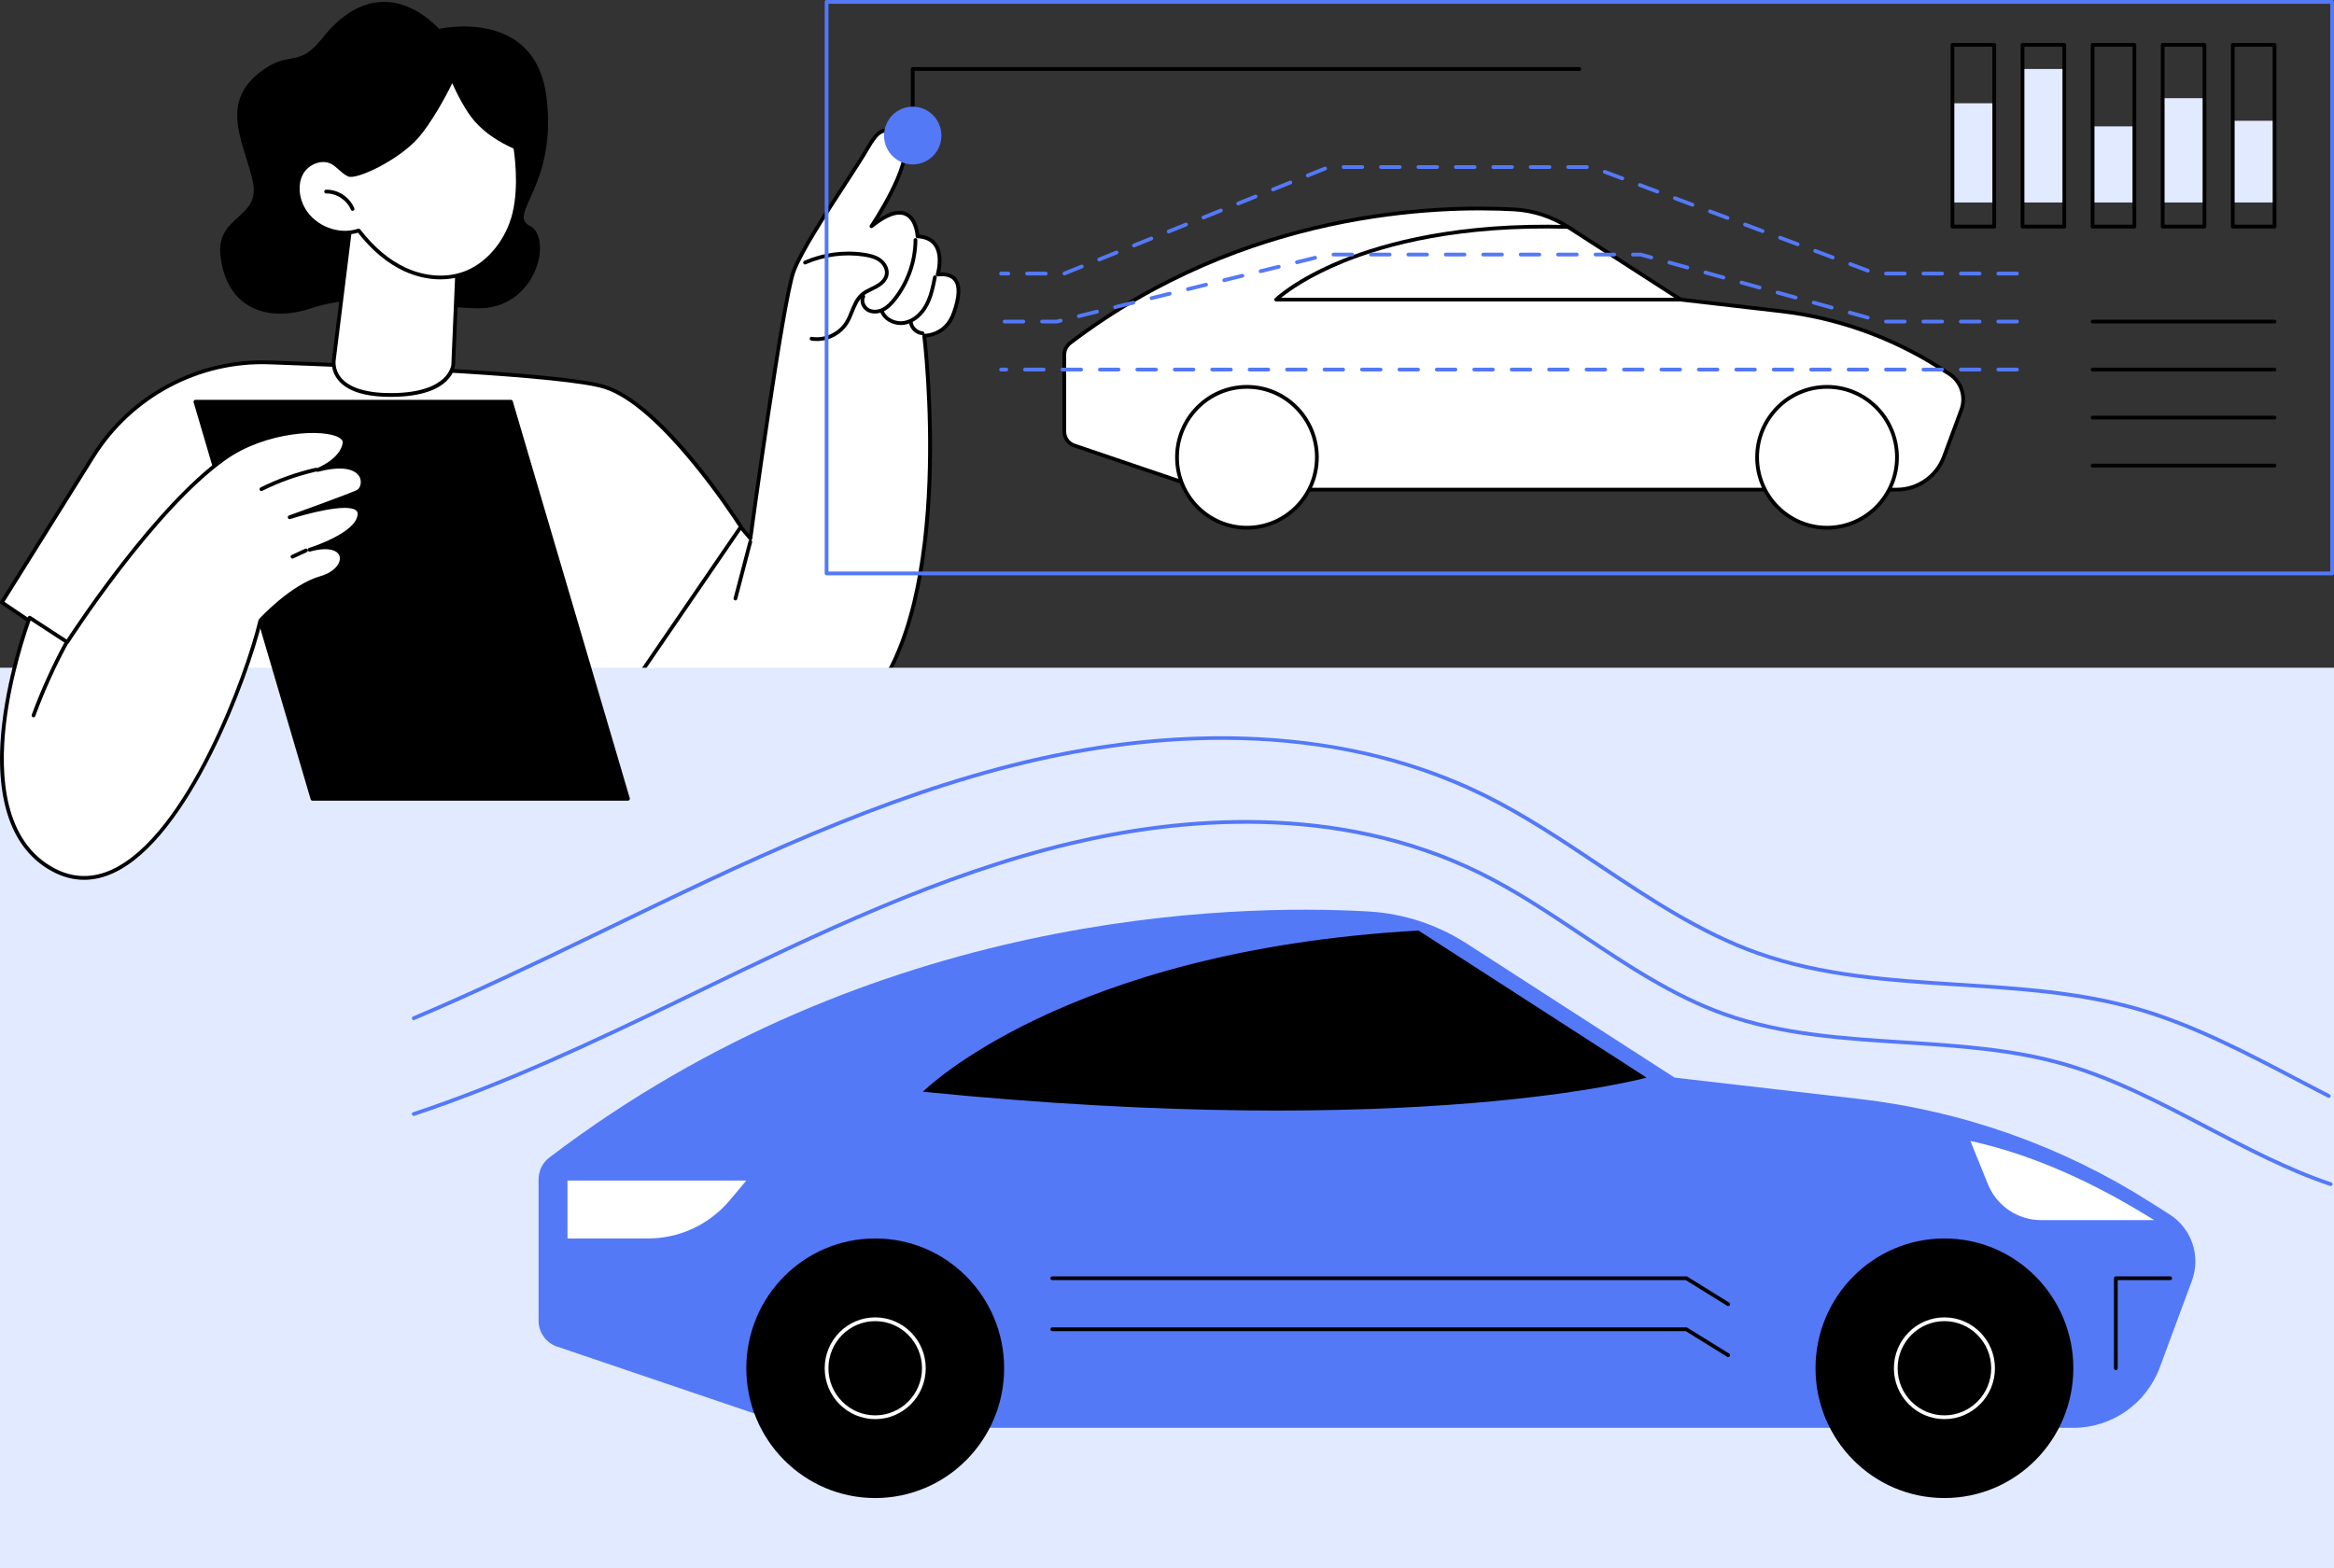
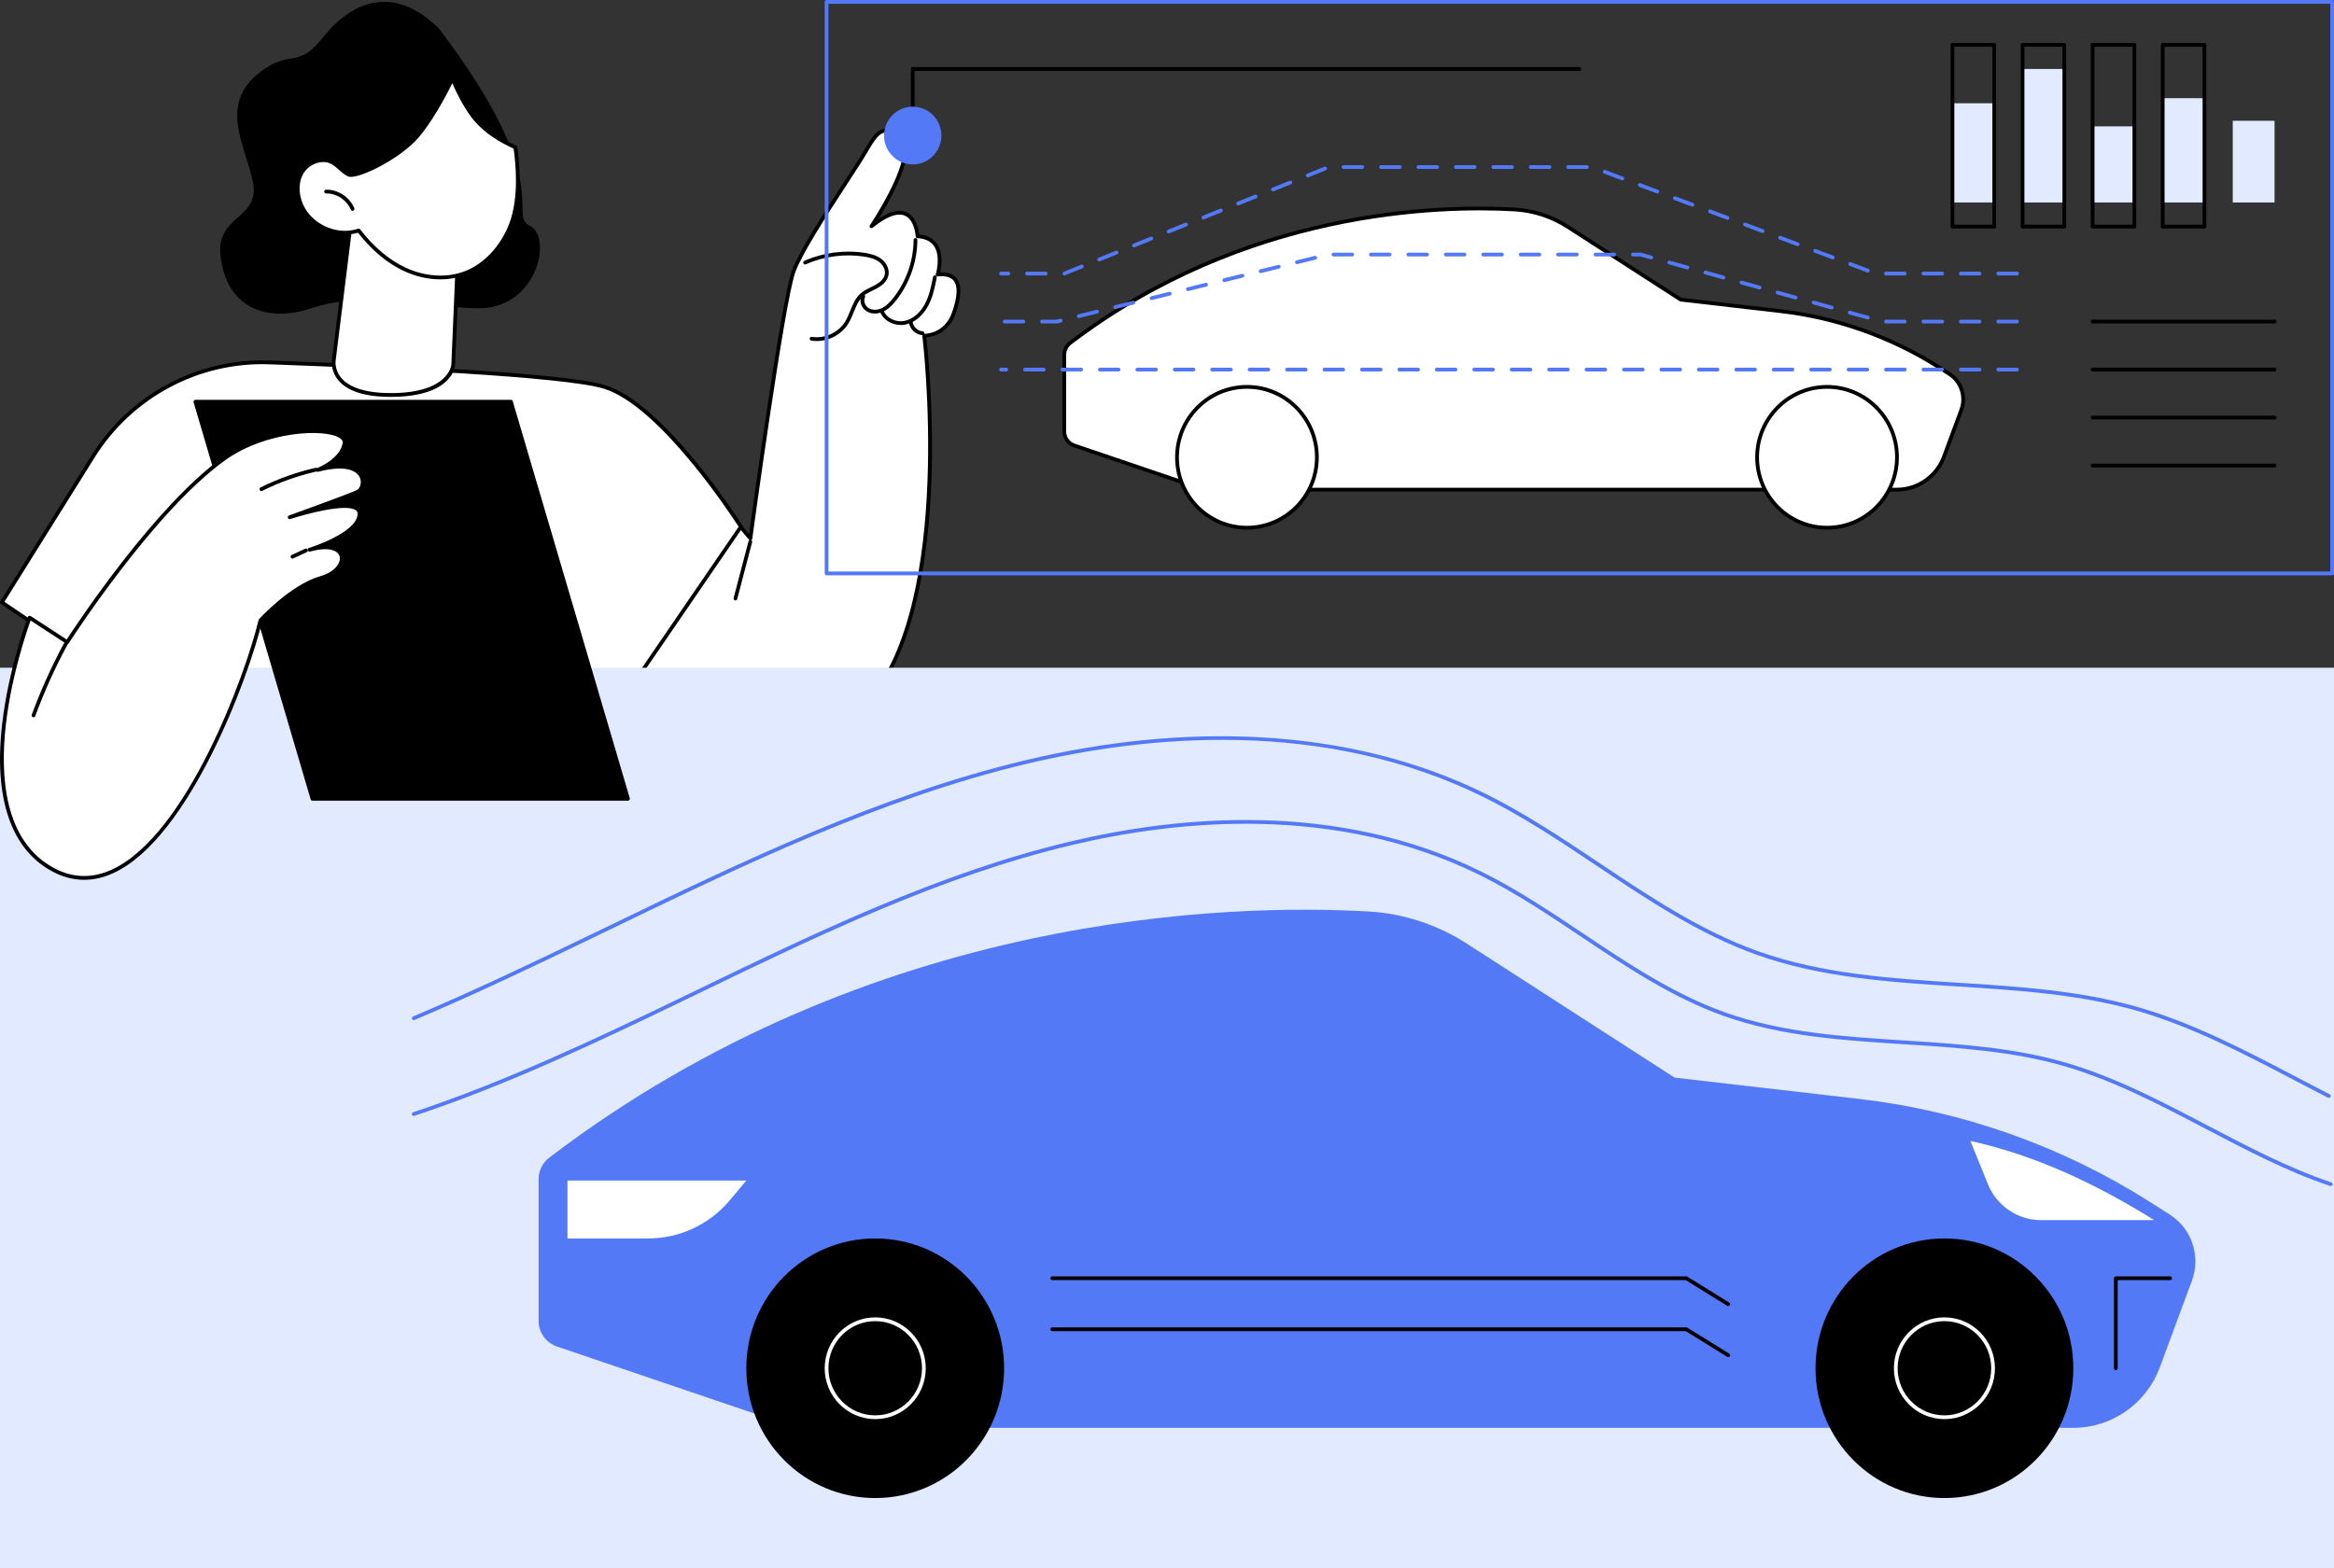
<svg xmlns="http://www.w3.org/2000/svg" width="311" height="209" viewBox="0 0 311 209" fill="none">
  <rect x="0" y="0" width="311" height="209" fill="#333333" stroke="none" />
  <g clip-path="url(#clip0_1068_341)">
    <path d="M105.752 36.16C104.298 40.068 99.991 71.773 99.991 71.773L98.599 70.126C98.599 70.126 85.718 77.852 80.393 87.05C80.393 87.05 87.712 98.868 104.045 98.885C129.906 98.912 123.148 44.739 123.148 44.739C123.148 44.739 126.006 44.828 127.097 41.717C128.188 38.605 128.036 36.289 124.941 36.584C124.941 36.584 126.442 31.698 122.26 31.499C122.26 31.499 121.987 25.429 116.121 30.156C116.121 30.156 123.716 18.939 119.19 17.702C117.947 17.362 117.316 16.75 115.528 19.885C113.741 23.02 107.205 32.253 105.752 36.16Z" fill="white" />
    <path d="M104.063 99.137H104.044C95.538 99.128 89.505 95.882 85.943 93.162C82.079 90.211 80.256 87.305 80.18 87.183C80.131 87.104 80.13 87.004 80.177 86.923C85.473 77.776 98.341 69.987 98.471 69.91C98.575 69.847 98.709 69.87 98.788 69.963L99.819 71.183C100.419 66.8 104.16 39.723 105.518 36.072C106.508 33.41 109.778 28.386 112.406 24.35C113.655 22.43 114.734 20.773 115.312 19.76C116.938 16.907 117.698 16.979 118.903 17.354C119.015 17.389 119.132 17.425 119.255 17.459C119.972 17.655 120.459 18.091 120.702 18.753C121.64 21.316 118.543 26.771 117.063 29.154C118.591 28.151 119.846 27.864 120.806 28.302C122.115 28.899 122.422 30.637 122.49 31.263C123.557 31.358 124.351 31.769 124.852 32.488C125.724 33.741 125.441 35.555 125.268 36.31C126.295 36.274 127.037 36.548 127.483 37.123C128.173 38.013 128.123 39.543 127.332 41.8C126.402 44.454 124.212 44.902 123.426 44.976C123.603 46.536 124.457 54.69 124.11 64.105C123.754 73.751 122.028 86.735 115.825 93.81C112.726 97.344 108.768 99.136 104.063 99.136V99.137ZM80.686 87.042C81.536 88.305 88.95 98.619 104.045 98.634H104.063C108.62 98.634 112.451 96.9 115.451 93.478C127.156 80.128 122.944 45.123 122.9 44.771C122.891 44.698 122.914 44.625 122.963 44.571C123.012 44.516 123.079 44.485 123.155 44.489C123.263 44.491 125.847 44.525 126.861 41.633C127.581 39.579 127.658 38.166 127.09 37.433C126.706 36.938 125.992 36.737 124.964 36.834C124.882 36.842 124.799 36.808 124.747 36.742C124.694 36.677 124.677 36.59 124.702 36.51C124.709 36.486 125.405 34.157 124.442 32.776C124.001 32.143 123.263 31.798 122.248 31.75C122.12 31.744 122.017 31.64 122.011 31.511C122.01 31.489 121.895 29.349 120.599 28.759C119.605 28.307 118.15 28.843 116.276 30.352C116.18 30.43 116.042 30.425 115.951 30.341C115.86 30.256 115.845 30.117 115.914 30.015C115.969 29.934 121.34 21.947 120.234 18.927C120.047 18.419 119.685 18.097 119.125 17.944C118.996 17.909 118.873 17.871 118.756 17.834C117.818 17.543 117.252 17.366 115.744 20.01C115.159 21.036 114.077 22.7 112.823 24.625C110.209 28.641 106.956 33.639 105.985 36.249C104.558 40.086 100.28 71.49 100.237 71.807C100.224 71.905 100.155 71.986 100.06 72.014C99.966 72.041 99.864 72.011 99.8 71.936L98.546 70.452C96.979 71.423 85.62 78.652 80.686 87.042L80.686 87.042Z" fill="black" />
    <path d="M108.834 45.453C108.587 45.453 108.341 45.433 108.096 45.393C107.96 45.37 107.868 45.241 107.89 45.105C107.912 44.967 108.04 44.874 108.177 44.897C109.87 45.176 111.693 44.347 112.604 42.882C112.88 42.438 113.088 41.925 113.289 41.43C113.63 40.587 113.984 39.715 114.692 39.093C115.1 38.735 115.583 38.501 116.051 38.275C116.242 38.183 116.434 38.09 116.62 37.989C117.128 37.712 117.761 37.244 117.895 36.586C118.031 35.917 117.606 35.256 117.125 34.898C116.541 34.464 115.799 34.302 115.15 34.201C112.545 33.796 109.783 34.16 107.371 35.226C107.245 35.282 107.098 35.224 107.043 35.097C106.987 34.97 107.045 34.822 107.171 34.766C109.669 33.662 112.529 33.285 115.226 33.705C115.935 33.815 116.75 33.995 117.421 34.494C118.153 35.038 118.54 35.919 118.384 36.687C118.245 37.367 117.732 37.954 116.857 38.431C116.664 38.536 116.466 38.632 116.267 38.728C115.809 38.95 115.377 39.159 115.02 39.472C114.401 40.016 114.085 40.795 113.75 41.62C113.541 42.135 113.325 42.667 113.027 43.148C112.144 44.569 110.493 45.453 108.834 45.453L108.834 45.453Z" fill="black" />
    <path d="M116.572 41.788C116.197 41.788 115.838 41.702 115.534 41.527C114.774 41.093 114.443 40.118 114.81 39.398C114.873 39.275 115.024 39.227 115.146 39.29C115.269 39.354 115.317 39.505 115.254 39.628C114.991 40.142 115.315 40.824 115.78 41.09C116.265 41.368 116.944 41.351 117.552 41.045C118.176 40.732 118.663 40.176 119.017 39.728C120.749 37.533 121.715 34.783 121.737 31.983C121.739 31.845 121.85 31.733 121.987 31.733H121.989C122.127 31.735 122.237 31.848 122.236 31.987C122.213 34.898 121.208 37.759 119.408 40.04C119.021 40.53 118.487 41.137 117.775 41.495C117.387 41.69 116.97 41.788 116.572 41.788Z" fill="black" />
    <path d="M120.03 43.32C118.82 43.32 117.666 42.622 117.277 41.571C117.229 41.441 117.295 41.297 117.424 41.248C117.552 41.2 117.697 41.266 117.745 41.396C118.122 42.417 119.406 43.027 120.605 42.753C121.659 42.513 122.626 41.685 123.257 40.482C123.837 39.376 124.088 38.115 124.331 36.896C124.358 36.76 124.49 36.672 124.625 36.699C124.76 36.727 124.847 36.859 124.82 36.995C124.57 38.249 124.312 39.546 123.698 40.716C122.998 42.05 121.911 42.971 120.715 43.243C120.488 43.295 120.258 43.32 120.03 43.32Z" fill="black" />
    <path d="M122.923 44.665C122.918 44.665 122.914 44.665 122.909 44.665C122.037 44.617 121.253 43.899 121.124 43.03C121.104 42.893 121.197 42.765 121.334 42.745C121.471 42.724 121.597 42.819 121.617 42.956C121.711 43.587 122.303 44.128 122.936 44.163C123.074 44.171 123.179 44.289 123.172 44.428C123.165 44.562 123.054 44.665 122.923 44.665Z" fill="black" />
    <path d="M97.992 80.029C97.971 80.029 97.949 80.026 97.928 80.02C97.795 79.985 97.715 79.848 97.751 79.713L99.735 72.144C99.77 72.009 99.908 71.93 100.04 71.965C100.173 72 100.252 72.138 100.217 72.272L98.233 79.842C98.203 79.954 98.102 80.029 97.992 80.029Z" fill="black" />
    <path d="M80.569 51.575C75.429 49.969 51.9 48.877 35.87 48.304C26.404 47.966 17.474 52.724 12.428 60.798L0.25 80.288L23.442 95.92L23.544 120.096H80.392L84.442 91.069L98.726 70.209C98.726 70.209 88.531 54.062 80.569 51.575Z" fill="white" />
    <path d="M80.392 120.348H23.544C23.406 120.348 23.295 120.236 23.294 120.098L23.193 96.054L0.111 80.497C-0.001 80.421 -0.034 80.269 0.038 80.154L12.217 60.664C17.29 52.545 26.359 47.717 35.878 48.053C53.525 48.683 75.615 49.764 80.642 51.335C88.601 53.821 98.518 69.411 98.936 70.074C98.99 70.159 98.988 70.268 98.931 70.351L84.68 91.163L80.639 120.131C80.621 120.255 80.516 120.348 80.392 120.348L80.392 120.348ZM23.792 119.845H80.175L84.195 91.034C84.2 90.996 84.215 90.959 84.237 90.927L98.426 70.204C97.404 68.619 87.888 54.124 80.495 51.815C75.257 50.178 50.282 49.07 35.861 48.555C26.51 48.222 17.618 52.964 12.639 60.932L0.59 80.215L23.58 95.711C23.649 95.757 23.691 95.835 23.691 95.918L23.792 119.845Z" fill="black" />
    <path d="M23.441 96.171C23.303 96.171 23.191 96.058 23.191 95.92V75.257C23.191 75.118 23.303 75.005 23.441 75.005C23.578 75.005 23.69 75.118 23.69 75.257V95.92C23.69 96.058 23.579 96.171 23.441 96.171Z" fill="black" />
-     <path d="M58.521 3.845C58.521 3.845 71.249 0.921 72.799 12.815C74.35 24.71 67.501 28.545 70.603 30.105C73.704 31.665 71.507 41.285 63.56 41.09C55.613 40.895 48.502 38.729 41.463 41.09C35.842 42.975 30.229 41.301 29.381 34.135C28.735 28.675 34.679 29.195 33.71 24.32C32.741 19.445 29.076 13.998 34.55 9.695C38.685 6.445 39.608 9.338 43.014 5.015C47.214 -0.314 52.9 -1.809 58.521 3.846V3.845Z" fill="black" />
+     <path d="M58.521 3.845C74.35 24.71 67.501 28.545 70.603 30.105C73.704 31.665 71.507 41.285 63.56 41.09C55.613 40.895 48.502 38.729 41.463 41.09C35.842 42.975 30.229 41.301 29.381 34.135C28.735 28.675 34.679 29.195 33.71 24.32C32.741 19.445 29.076 13.998 34.55 9.695C38.685 6.445 39.608 9.338 43.014 5.015C47.214 -0.314 52.9 -1.809 58.521 3.846V3.845Z" fill="black" />
    <path d="M46.982 27.846L44.495 47.884C44.495 47.884 43.512 52.688 52.178 52.645C60.212 52.605 60.39 48.614 60.39 48.614L61.138 31.118L46.982 27.846V27.846Z" fill="white" />
    <path d="M52.062 52.896C48.623 52.896 46.265 52.14 45.051 50.648C43.964 49.311 44.238 47.893 44.251 47.833L46.735 27.815C46.743 27.744 46.781 27.681 46.839 27.64C46.897 27.599 46.969 27.585 47.038 27.601L61.194 30.873C61.312 30.9 61.393 31.008 61.388 31.129L60.639 48.625C60.631 48.798 60.356 52.856 52.179 52.896C52.14 52.896 52.101 52.896 52.062 52.896L52.062 52.896ZM47.195 28.153L44.742 47.915C44.729 47.984 44.504 49.19 45.445 50.339C46.559 51.699 48.885 52.412 52.177 52.394C59.843 52.356 60.139 48.639 60.141 48.601L60.88 31.316L47.195 28.153Z" fill="black" />
    <path d="M68.664 19.64C69.14 22.783 69.227 26.849 68.116 29.819C67.005 32.789 64.763 35.4 61.836 36.454C59.297 37.368 56.429 37.051 53.976 35.918C51.523 34.786 49.46 32.891 47.792 30.727C45.117 31.617 41.919 30.401 40.458 27.937C39.615 26.515 39.355 24.649 40.114 23.178C40.873 21.707 42.789 20.869 44.236 21.621C45.062 22.05 45.634 22.892 46.476 23.285C47.414 23.723 52.984 21.135 55.548 18.21C57.361 16.142 59.489 12.23 60.264 10.475C60.846 11.84 62.138 14.57 63.495 16.065C65.09 17.823 66.855 18.795 68.664 19.64H68.664Z" fill="white" />
    <path d="M58.695 37.235C57.095 37.235 55.438 36.869 53.873 36.147C51.632 35.112 49.556 33.387 47.704 31.018C44.971 31.834 41.725 30.561 40.245 28.066C39.278 26.435 39.143 24.517 39.893 23.062C40.756 21.39 42.84 20.612 44.352 21.398C44.777 21.618 45.132 21.936 45.476 22.243C45.837 22.565 46.178 22.869 46.582 23.057C47.321 23.401 52.773 20.997 55.362 18.044C57.195 15.954 59.312 12.017 60.038 10.373C60.078 10.283 60.167 10.224 60.266 10.224H60.268C60.367 10.225 60.456 10.284 60.495 10.376C60.874 11.265 62.221 14.288 63.681 15.896C65.17 17.537 66.793 18.489 68.77 19.412C68.846 19.448 68.899 19.519 68.912 19.602C69.197 21.487 69.713 26.263 68.35 29.908C67.141 33.141 64.737 35.677 61.921 36.691C60.909 37.055 59.816 37.235 58.695 37.235ZM47.794 30.476C47.869 30.476 47.943 30.51 47.991 30.573C49.821 32.947 51.87 34.669 54.081 35.69C56.626 36.865 59.422 37.057 61.753 36.218C64.433 35.253 66.725 32.827 67.883 29.731C69.175 26.279 68.721 21.739 68.438 19.811C66.461 18.88 64.827 17.904 63.312 16.235C62.016 14.807 60.819 12.333 60.26 11.085C59.369 12.955 57.435 16.439 55.736 18.377C53.135 21.343 47.481 24.033 46.372 23.513C45.902 23.294 45.518 22.951 45.146 22.619C44.81 22.319 44.493 22.036 44.124 21.845C42.868 21.193 41.063 21.884 40.336 23.294C39.675 24.576 39.807 26.348 40.673 27.808C42.069 30.161 45.161 31.339 47.716 30.488C47.741 30.48 47.768 30.476 47.794 30.476H47.794Z" fill="black" />
    <path d="M46.981 28.097C46.884 28.097 46.792 28.04 46.752 27.945C46.197 26.642 44.84 25.76 43.458 25.787C43.319 25.792 43.206 25.68 43.203 25.541C43.2 25.403 43.309 25.288 43.447 25.285C45.038 25.242 46.577 26.261 47.21 27.747C47.264 27.874 47.206 28.022 47.079 28.077C47.047 28.09 47.014 28.097 46.981 28.097V28.097Z" fill="black" />
    <path d="M311 89H0V209H311V89Z" fill="#E2EAFF" />
    <path d="M289.118 161.885L286.606 160.286C274.842 152.792 261.549 148.071 247.721 146.472L223.134 143.63L195.457 125.777C191.516 123.234 186.992 121.748 182.319 121.484C164.161 120.454 116.351 121.443 73.204 154.28C72.298 154.969 71.764 156.044 71.764 157.187V176.029C71.764 177.59 72.752 178.976 74.221 179.475L106.149 190.311H276.26C281.397 190.311 285.994 187.096 287.79 182.249L292.067 170.703C293.279 167.431 292.048 163.752 289.118 161.885Z" fill="#5479F7" />
-     <path d="M189.019 124.031L219.401 143.63C219.401 143.63 188.94 152.101 122.973 145.513C122.973 145.513 141.739 126.666 189.019 124.031Z" fill="black" />
    <path d="M116.621 199.668C126.107 199.668 133.797 191.922 133.797 182.368C133.797 172.813 126.107 165.068 116.621 165.068C107.135 165.068 99.445 172.813 99.445 182.368C99.445 191.922 107.135 199.668 116.621 199.668Z" fill="black" />
    <path d="M116.621 189.149C112.909 189.149 109.889 186.107 109.889 182.368C109.889 178.629 112.909 175.586 116.621 175.586C120.334 175.586 123.354 178.628 123.354 182.368C123.354 186.107 120.334 189.149 116.621 189.149ZM116.621 176.089C113.184 176.089 110.387 178.906 110.387 182.368C110.387 185.83 113.184 188.647 116.621 188.647C120.059 188.647 122.855 185.83 122.855 182.368C122.855 178.906 120.059 176.089 116.621 176.089Z" fill="white" />
    <path d="M259.09 199.668C268.576 199.668 276.266 191.922 276.266 182.368C276.266 172.813 268.576 165.068 259.09 165.068C249.604 165.068 241.914 172.813 241.914 182.368C241.914 191.922 249.604 199.668 259.09 199.668Z" fill="black" />
    <path d="M259.09 189.149C255.378 189.149 252.357 186.107 252.357 182.368C252.357 178.629 255.378 175.586 259.09 175.586C262.803 175.586 265.823 178.628 265.823 182.368C265.823 186.107 262.803 189.149 259.09 189.149ZM259.09 176.089C255.653 176.089 252.856 178.906 252.856 182.368C252.856 185.83 255.653 188.647 259.09 188.647C262.528 188.647 265.324 185.83 265.324 182.368C265.324 178.906 262.528 176.089 259.09 176.089Z" fill="white" />
    <path d="M262.553 152.07L264.877 157.817C266.052 160.725 268.859 162.626 271.976 162.626H287.041C279.213 157.734 271.111 153.964 262.553 152.07Z" fill="white" />
    <path d="M281.929 182.619C281.791 182.619 281.68 182.506 281.68 182.368V170.372C281.68 170.233 281.791 170.121 281.929 170.121H289.172C289.31 170.121 289.422 170.233 289.422 170.372C289.422 170.511 289.31 170.623 289.172 170.623H282.179V182.368C282.179 182.507 282.067 182.619 281.929 182.619Z" fill="black" />
    <path d="M230.281 174.083C230.236 174.083 230.191 174.071 230.15 174.046L224.628 170.623H140.212C140.074 170.623 139.963 170.511 139.963 170.372C139.963 170.233 140.074 170.121 140.212 170.121H224.698C224.744 170.121 224.79 170.134 224.829 170.158L230.412 173.618C230.529 173.691 230.565 173.846 230.493 173.964C230.446 174.041 230.365 174.083 230.281 174.083Z" fill="black" />
    <path d="M230.281 180.885C230.236 180.885 230.191 180.873 230.15 180.848L224.628 177.425H140.212C140.074 177.425 139.963 177.312 139.963 177.174C139.963 177.035 140.074 176.922 140.212 176.922H224.698C224.744 176.922 224.79 176.935 224.829 176.96L230.412 180.42C230.529 180.493 230.565 180.647 230.493 180.765C230.446 180.843 230.365 180.885 230.281 180.885Z" fill="black" />
    <path d="M75.617 157.348H99.447L97.247 159.974C94.541 163.204 90.56 165.068 86.365 165.068H75.617V157.348H75.617Z" fill="white" />
    <path d="M310.56 158.083C310.534 158.083 310.507 158.079 310.481 158.07C304.858 156.196 299.303 153.283 293.93 150.467C287.875 147.293 281.614 144.01 275.123 142.12C268.203 140.105 260.829 139.637 253.698 139.183C245.676 138.673 237.381 138.146 229.698 135.415C222.837 132.977 216.667 128.849 210.699 124.858C206.352 121.95 201.857 118.943 197.124 116.607C178.031 107.184 157.003 109.255 142.724 112.653C125.378 116.78 108.954 124.725 93.071 132.408L91.035 133.392C79.052 139.183 67.294 144.713 55.202 148.725C55.072 148.768 54.931 148.697 54.888 148.565C54.845 148.433 54.916 148.291 55.047 148.248C67.11 144.245 78.851 138.723 90.819 132.939L92.855 131.955C108.762 124.26 125.211 116.304 142.61 112.164C156.968 108.748 178.118 106.667 197.343 116.156C202.106 118.507 206.615 121.523 210.975 124.439C216.917 128.414 223.062 132.524 229.864 134.942C237.481 137.649 245.741 138.174 253.729 138.682C260.887 139.137 268.289 139.608 275.261 141.638C281.8 143.542 288.084 146.836 294.16 150.021C299.515 152.829 305.052 155.731 310.638 157.593C310.769 157.637 310.84 157.779 310.797 157.911C310.762 158.016 310.665 158.083 310.56 158.083Z" fill="#5479F7" />
    <path d="M310.31 146.337C310.272 146.337 310.233 146.328 310.197 146.309C308.793 145.588 307.366 144.84 305.986 144.116C299.211 140.564 292.205 136.891 284.94 134.776C277.195 132.521 268.943 131.996 260.963 131.489C251.99 130.919 242.712 130.329 234.121 127.275C226.448 124.548 219.546 119.931 212.871 115.467C208.006 112.213 202.976 108.848 197.679 106.234C176.311 95.687 152.778 98.005 136.798 101.807C117.388 106.426 99.011 115.315 81.239 123.911L78.961 125.013C71.415 128.659 63.367 132.507 55.229 135.948C55.103 136.001 54.955 135.942 54.902 135.813C54.849 135.685 54.909 135.538 55.036 135.484C63.163 132.048 71.205 128.203 78.745 124.56L81.023 123.458C98.819 114.85 117.22 105.949 136.683 101.319C147.442 98.759 157.933 97.732 167.865 98.268C178.897 98.863 189.002 101.391 197.899 105.783C203.225 108.412 208.269 111.785 213.147 115.048C219.796 119.496 226.672 124.095 234.287 126.801C242.813 129.832 252.056 130.419 260.995 130.988C269.002 131.497 277.282 132.023 285.079 134.293C292.391 136.423 299.42 140.107 306.217 143.671C307.596 144.394 309.022 145.141 310.424 145.862C310.546 145.925 310.595 146.076 310.533 146.2C310.488 146.287 310.401 146.337 310.31 146.337L310.31 146.337Z" fill="#5479F7" />
    <path d="M83.677 106.463H41.633L26.039 53.543H68.083L83.677 106.463Z" fill="black" />
    <path d="M83.677 106.715H41.633C41.522 106.715 41.425 106.641 41.394 106.535L25.799 53.614C25.777 53.538 25.792 53.456 25.839 53.392C25.886 53.329 25.96 53.291 26.039 53.291H68.082C68.193 53.291 68.29 53.364 68.322 53.471L83.916 106.392C83.938 106.468 83.924 106.55 83.877 106.614C83.829 106.677 83.755 106.715 83.677 106.715ZM41.819 106.212H83.342L67.896 53.794H26.373L41.819 106.212Z" fill="black" />
    <path d="M3.949 82.323C3.949 82.323 -6.217 108.905 7.157 115.964C20.531 123.022 32.334 92.659 34.696 82.698C34.696 82.698 38.832 78.148 42.797 77.021C46.668 75.921 46.686 71.782 41.247 73.272C41.247 73.272 47.711 71.293 47.903 68.568C48.094 65.843 38.594 68.942 38.594 68.942C38.594 68.942 46.032 66.277 47.637 65.555C48.883 64.995 49.109 60.867 42.318 62.638C42.318 62.638 45.517 61.424 45.909 59.092C46.3 56.76 36.335 56.524 29.915 61.099C20.163 68.046 8.957 85.587 8.957 85.587L3.949 82.323Z" fill="white" />
    <path d="M11.209 117.267C9.799 117.267 8.406 116.907 7.041 116.186C1.473 113.248 -0.861 106.429 0.29 96.467C1.154 88.994 3.691 82.299 3.717 82.232C3.744 82.162 3.801 82.107 3.872 82.084C3.944 82.06 4.022 82.07 4.085 82.112L8.885 85.24C10.197 83.224 20.67 67.377 29.771 60.893C35.412 56.875 43.352 56.577 45.508 57.943C46.141 58.344 46.209 58.812 46.155 59.134C45.933 60.454 44.899 61.422 43.973 62.043C47.337 61.572 48.228 62.917 48.462 63.59C48.761 64.451 48.424 65.476 47.739 65.784C47.032 66.102 45.234 66.783 43.423 67.452C45.218 67.135 46.989 67.033 47.743 67.628C48.038 67.86 48.179 68.192 48.151 68.586C48.024 70.396 45.439 71.852 43.483 72.7C44.85 72.739 45.542 73.326 45.732 74.016C46.037 75.125 45.048 76.643 42.865 77.263C39.225 78.298 35.372 82.34 34.923 82.822C33.15 90.23 25.228 111.73 15.099 116.37C13.793 116.968 12.494 117.267 11.209 117.267L11.209 117.267ZM4.075 82.704C3.584 84.064 1.538 90.001 0.785 96.534C0.002 103.321 0.492 112.162 7.273 115.741C9.737 117.042 12.301 117.099 14.893 115.912C24.882 111.336 32.726 89.923 34.453 82.64C34.463 82.599 34.483 82.56 34.512 82.529C34.683 82.341 38.742 77.913 42.73 76.78C44.589 76.251 45.486 75.003 45.252 74.15C45.049 73.414 43.895 72.807 41.312 73.514C41.181 73.55 41.045 73.474 41.007 73.342C40.97 73.21 41.044 73.072 41.175 73.032C41.237 73.013 47.477 71.072 47.654 68.55C47.671 68.321 47.601 68.154 47.435 68.023C46.184 67.036 40.684 68.524 38.671 69.181C38.542 69.224 38.402 69.153 38.358 69.023C38.314 68.893 38.382 68.752 38.511 68.706C38.585 68.679 45.958 66.035 47.536 65.325C47.937 65.145 48.223 64.42 47.992 63.755C47.817 63.253 46.896 61.704 42.381 62.881C42.252 62.915 42.121 62.841 42.081 62.714C42.041 62.587 42.106 62.45 42.23 62.403C42.261 62.392 45.3 61.211 45.663 59.05C45.679 58.958 45.726 58.675 45.243 58.368C43.238 57.098 35.448 57.465 30.059 61.304C20.458 68.144 9.279 85.549 9.168 85.723C9.132 85.78 9.075 85.819 9.01 85.833C8.945 85.847 8.878 85.835 8.822 85.798L4.076 82.704L4.075 82.704Z" fill="black" />
    <path d="M34.828 65.449C34.736 65.449 34.647 65.397 34.604 65.309C34.543 65.184 34.594 65.034 34.717 64.972C37.045 63.815 39.511 62.934 42.045 62.355C42.179 62.324 42.313 62.409 42.343 62.545C42.374 62.68 42.289 62.815 42.155 62.845C39.659 63.415 37.231 64.282 34.938 65.423C34.903 65.44 34.865 65.449 34.828 65.449Z" fill="black" />
    <path d="M38.971 74.45C38.876 74.45 38.785 74.395 38.743 74.303C38.686 74.177 38.741 74.028 38.866 73.97L40.667 73.139C40.794 73.081 40.941 73.137 40.998 73.263C41.056 73.389 41.001 73.538 40.875 73.596L39.074 74.427C39.04 74.442 39.005 74.45 38.971 74.45Z" fill="black" />
    <path d="M4.466 95.605C4.437 95.605 4.408 95.6 4.38 95.589C4.25 95.541 4.184 95.396 4.232 95.266C5.453 91.95 6.925 88.695 8.607 85.591C8.673 85.469 8.825 85.424 8.946 85.49C9.067 85.557 9.111 85.709 9.045 85.831C7.374 88.914 5.913 92.147 4.7 95.441C4.663 95.542 4.568 95.605 4.466 95.605Z" fill="black" />
    <path d="M265.73 13.763H260.16V26.988H265.73V13.763Z" fill="#E2EAFF" />
    <path d="M275.068 9.193H269.498V26.988H275.068V9.193Z" fill="#E2EAFF" />
    <path d="M284.403 16.843H278.834V26.988H284.403V16.843Z" fill="#E2EAFF" />
    <path d="M293.741 13.087H288.172V26.988H293.741V13.087Z" fill="#E2EAFF" />
    <path d="M303.079 16.097H297.51V26.988H303.079V16.097Z" fill="#E2EAFF" />
    <path d="M265.729 30.452H260.16C260.022 30.452 259.91 30.339 259.91 30.201V5.98C259.91 5.841 260.022 5.729 260.16 5.729H265.729C265.867 5.729 265.978 5.841 265.978 5.98V30.201C265.978 30.339 265.867 30.452 265.729 30.452V30.452ZM260.409 29.949H265.48V6.232H260.409V29.949Z" fill="black" />
    <path d="M275.067 30.452H269.498C269.36 30.452 269.248 30.339 269.248 30.201V5.98C269.248 5.841 269.36 5.729 269.498 5.729H275.067C275.205 5.729 275.317 5.841 275.317 5.98V30.201C275.317 30.339 275.205 30.452 275.067 30.452V30.452ZM269.747 29.949H274.818V6.232H269.747V29.949Z" fill="black" />
    <path d="M284.403 30.452H278.833C278.695 30.452 278.584 30.339 278.584 30.201V5.98C278.584 5.841 278.696 5.729 278.833 5.729H284.403C284.541 5.729 284.652 5.841 284.652 5.98V30.201C284.652 30.339 284.541 30.452 284.403 30.452V30.452ZM279.083 29.949H284.153V6.232H279.083V29.949Z" fill="black" />
    <path d="M293.741 30.452H288.171C288.033 30.452 287.922 30.339 287.922 30.201V5.98C287.922 5.841 288.033 5.729 288.171 5.729H293.741C293.879 5.729 293.99 5.841 293.99 5.98V30.201C293.99 30.339 293.879 30.452 293.741 30.452V30.452ZM288.421 29.949H293.492V6.232H288.421V29.949Z" fill="black" />
-     <path d="M303.079 30.452H297.509C297.371 30.452 297.26 30.339 297.26 30.201V5.98C297.26 5.841 297.371 5.729 297.509 5.729H303.079C303.217 5.729 303.328 5.841 303.328 5.98V30.201C303.328 30.339 303.217 30.452 303.079 30.452V30.452ZM297.759 29.949H302.829V6.232H297.759V29.949Z" fill="black" />
    <path d="M310.75 76.68H110.138C110 76.68 109.889 76.567 109.889 76.428V0.251C109.889 0.112 110 0 110.138 0H310.75C310.888 0 311 0.112 311 0.251V76.428C311 76.567 310.888 76.68 310.75 76.68ZM110.388 76.177H310.501V0.502H110.388V76.177Z" fill="#5479F7" />
    <path d="M259.743 49.837L258.381 48.969C251.998 44.903 244.786 42.341 237.283 41.474L223.943 39.932L208.926 30.246C206.788 28.866 204.334 28.06 201.798 27.916C191.946 27.358 166.006 27.895 142.596 45.71C142.105 46.084 141.814 46.668 141.814 47.288V57.511C141.814 58.357 142.351 59.11 143.148 59.38L160.471 65.26H252.767C255.554 65.26 258.048 63.516 259.023 60.885L261.343 54.621C262.001 52.846 261.333 50.849 259.743 49.837Z" fill="white" />
    <path d="M252.766 65.511H160.47C160.443 65.511 160.416 65.506 160.391 65.498L143.067 59.618C142.168 59.313 141.564 58.466 141.564 57.511V47.288C141.564 46.594 141.894 45.929 142.445 45.51C165.856 27.694 191.76 27.096 201.812 27.666C204.377 27.811 206.884 28.63 209.06 30.034L224.028 39.69L237.311 41.225C244.805 42.091 252.137 44.696 258.513 48.757L259.876 49.625C261.556 50.695 262.271 52.833 261.576 54.709L259.256 60.974C258.25 63.688 255.642 65.511 252.767 65.511L252.766 65.511ZM160.511 65.008H252.766C255.435 65.008 257.855 63.316 258.789 60.798L261.109 54.534C261.722 52.879 261.091 50.993 259.609 50.049L258.247 49.181C251.934 45.16 244.674 42.581 237.254 41.724L223.913 40.182C223.876 40.178 223.839 40.164 223.808 40.144L208.791 30.457C206.686 29.099 204.263 28.308 201.784 28.167C191.788 27.601 166.025 28.195 142.746 45.911C142.318 46.236 142.063 46.751 142.063 47.288V57.511C142.063 58.25 142.531 58.906 143.227 59.142L160.511 65.008L160.511 65.008Z" fill="black" />
    <path d="M175.224 63.107C176.407 58.062 173.305 53.006 168.295 51.815C163.286 50.624 158.267 53.749 157.085 58.794C155.902 63.839 159.004 68.895 164.013 70.086C169.022 71.277 174.042 68.153 175.224 63.107Z" fill="white" />
    <path d="M166.152 70.588C160.876 70.588 156.584 66.264 156.584 60.95C156.584 55.636 160.876 51.312 166.152 51.312C171.428 51.312 175.721 55.636 175.721 60.95C175.721 66.264 171.428 70.588 166.152 70.588ZM166.152 51.815C161.151 51.815 157.083 55.913 157.083 60.95C157.083 65.987 161.151 70.085 166.152 70.085C171.154 70.085 175.222 65.987 175.222 60.95C175.222 55.913 171.153 51.815 166.152 51.815Z" fill="black" />
    <path d="M246.15 69.933C251.076 68.431 253.86 63.191 252.369 58.23C250.877 53.268 245.675 50.464 240.749 51.966C235.823 53.468 233.039 58.708 234.531 63.67C236.022 68.631 241.224 71.436 246.15 69.933Z" fill="white" />
    <path d="M243.449 70.588C238.173 70.588 233.881 66.264 233.881 60.95C233.881 55.636 238.173 51.312 243.449 51.312C248.725 51.312 253.018 55.636 253.018 60.95C253.018 66.264 248.725 70.588 243.449 70.588ZM243.449 51.815C238.448 51.815 234.38 55.913 234.38 60.95C234.38 65.987 238.448 70.085 243.449 70.085C248.45 70.085 252.519 65.987 252.519 60.95C252.519 55.913 248.45 51.815 243.449 51.815Z" fill="black" />
-     <path d="M223.943 40.184H170.044C169.943 40.184 169.851 40.121 169.813 40.026C169.775 39.931 169.798 39.822 169.872 39.751C169.984 39.642 172.692 37.063 178.883 34.55C184.578 32.239 194.412 29.572 208.934 29.994C209.071 29.998 209.18 30.114 209.176 30.253C209.172 30.389 209.061 30.497 208.927 30.497C208.924 30.497 208.922 30.497 208.919 30.497C194.507 30.077 184.75 32.716 179.104 35.003C174.466 36.881 171.766 38.835 170.721 39.681H223.943C224.081 39.681 224.192 39.794 224.192 39.932C224.192 40.071 224.081 40.184 223.943 40.184Z" fill="black" />
    <path d="M268.761 49.509H266.267C266.129 49.509 266.017 49.397 266.017 49.258C266.017 49.119 266.129 49.007 266.267 49.007H268.761C268.899 49.007 269.01 49.119 269.01 49.258C269.01 49.397 268.899 49.509 268.761 49.509ZM263.773 49.509H261.279C261.141 49.509 261.03 49.397 261.03 49.258C261.03 49.119 261.141 49.007 261.279 49.007H263.773C263.911 49.007 264.022 49.119 264.022 49.258C264.022 49.397 263.911 49.509 263.773 49.509ZM258.785 49.509H256.291C256.153 49.509 256.042 49.397 256.042 49.258C256.042 49.119 256.153 49.007 256.291 49.007H258.785C258.923 49.007 259.034 49.119 259.034 49.258C259.034 49.397 258.923 49.509 258.785 49.509ZM253.797 49.509H251.303C251.165 49.509 251.053 49.397 251.053 49.258C251.053 49.119 251.165 49.007 251.303 49.007H253.797C253.935 49.007 254.046 49.119 254.046 49.258C254.046 49.397 253.935 49.509 253.797 49.509ZM248.809 49.509H246.315C246.177 49.509 246.066 49.397 246.066 49.258C246.066 49.119 246.177 49.007 246.315 49.007H248.809C248.947 49.007 249.058 49.119 249.058 49.258C249.058 49.397 248.947 49.509 248.809 49.509ZM243.821 49.509H241.327C241.189 49.509 241.077 49.397 241.077 49.258C241.077 49.119 241.189 49.007 241.327 49.007H243.821C243.959 49.007 244.07 49.119 244.07 49.258C244.07 49.397 243.959 49.509 243.821 49.509ZM238.833 49.509H236.339C236.201 49.509 236.09 49.397 236.09 49.258C236.09 49.119 236.201 49.007 236.339 49.007H238.833C238.971 49.007 239.082 49.119 239.082 49.258C239.082 49.397 238.971 49.509 238.833 49.509ZM233.845 49.509H231.351C231.213 49.509 231.102 49.397 231.102 49.258C231.102 49.119 231.213 49.007 231.351 49.007H233.845C233.983 49.007 234.095 49.119 234.095 49.258C234.095 49.397 233.983 49.509 233.845 49.509ZM228.857 49.509H226.363C226.225 49.509 226.114 49.397 226.114 49.258C226.114 49.119 226.225 49.007 226.363 49.007H228.857C228.995 49.007 229.106 49.119 229.106 49.258C229.106 49.397 228.995 49.509 228.857 49.509ZM223.869 49.509H221.375C221.237 49.509 221.126 49.397 221.126 49.258C221.126 49.119 221.237 49.007 221.375 49.007H223.869C224.007 49.007 224.119 49.119 224.119 49.258C224.119 49.397 224.007 49.509 223.869 49.509ZM218.881 49.509H216.387C216.249 49.509 216.138 49.397 216.138 49.258C216.138 49.119 216.249 49.007 216.387 49.007H218.881C219.019 49.007 219.131 49.119 219.131 49.258C219.131 49.397 219.019 49.509 218.881 49.509ZM213.893 49.509H211.399C211.261 49.509 211.15 49.397 211.15 49.258C211.15 49.119 211.261 49.007 211.399 49.007H213.893C214.031 49.007 214.142 49.119 214.142 49.258C214.142 49.397 214.031 49.509 213.893 49.509ZM208.905 49.509H206.411C206.273 49.509 206.162 49.397 206.162 49.258C206.162 49.119 206.273 49.007 206.411 49.007H208.905C209.043 49.007 209.155 49.119 209.155 49.258C209.155 49.397 209.043 49.509 208.905 49.509ZM203.917 49.509H201.423C201.285 49.509 201.174 49.397 201.174 49.258C201.174 49.119 201.285 49.007 201.423 49.007H203.917C204.055 49.007 204.167 49.119 204.167 49.258C204.167 49.397 204.055 49.509 203.917 49.509ZM198.929 49.509H196.435C196.297 49.509 196.186 49.397 196.186 49.258C196.186 49.119 196.297 49.007 196.435 49.007H198.929C199.067 49.007 199.179 49.119 199.179 49.258C199.179 49.397 199.067 49.509 198.929 49.509ZM193.941 49.509H191.447C191.309 49.509 191.198 49.397 191.198 49.258C191.198 49.119 191.309 49.007 191.447 49.007H193.941C194.079 49.007 194.191 49.119 194.191 49.258C194.191 49.397 194.079 49.509 193.941 49.509ZM188.953 49.509H186.459C186.321 49.509 186.21 49.397 186.21 49.258C186.21 49.119 186.322 49.007 186.459 49.007H188.953C189.091 49.007 189.203 49.119 189.203 49.258C189.203 49.397 189.091 49.509 188.953 49.509ZM183.965 49.509H181.471C181.333 49.509 181.222 49.397 181.222 49.258C181.222 49.119 181.333 49.007 181.471 49.007H183.965C184.103 49.007 184.215 49.119 184.215 49.258C184.215 49.397 184.103 49.509 183.965 49.509ZM178.977 49.509H176.483C176.345 49.509 176.234 49.397 176.234 49.258C176.234 49.119 176.345 49.007 176.483 49.007H178.977C179.115 49.007 179.227 49.119 179.227 49.258C179.227 49.397 179.115 49.509 178.977 49.509ZM173.989 49.509H171.495C171.358 49.509 171.246 49.397 171.246 49.258C171.246 49.119 171.358 49.007 171.495 49.007H173.989C174.127 49.007 174.239 49.119 174.239 49.258C174.239 49.397 174.127 49.509 173.989 49.509ZM169.001 49.509H166.507C166.37 49.509 166.258 49.397 166.258 49.258C166.258 49.119 166.37 49.007 166.507 49.007H169.001C169.139 49.007 169.251 49.119 169.251 49.258C169.251 49.397 169.139 49.509 169.001 49.509ZM164.013 49.509H161.519C161.382 49.509 161.27 49.397 161.27 49.258C161.27 49.119 161.382 49.007 161.519 49.007H164.013C164.151 49.007 164.263 49.119 164.263 49.258C164.263 49.397 164.151 49.509 164.013 49.509ZM159.025 49.509H156.532C156.394 49.509 156.282 49.397 156.282 49.258C156.282 49.119 156.394 49.007 156.532 49.007H159.025C159.163 49.007 159.275 49.119 159.275 49.258C159.275 49.397 159.163 49.509 159.025 49.509ZM154.037 49.509H151.543C151.406 49.509 151.294 49.397 151.294 49.258C151.294 49.119 151.406 49.007 151.543 49.007H154.037C154.175 49.007 154.287 49.119 154.287 49.258C154.287 49.397 154.175 49.509 154.037 49.509ZM149.05 49.509H146.556C146.418 49.509 146.306 49.397 146.306 49.258C146.306 49.119 146.418 49.007 146.556 49.007H149.05C149.187 49.007 149.299 49.119 149.299 49.258C149.299 49.397 149.187 49.509 149.05 49.509ZM144.062 49.509H141.568C141.43 49.509 141.318 49.397 141.318 49.258C141.318 49.119 141.43 49.007 141.568 49.007H144.062C144.199 49.007 144.311 49.119 144.311 49.258C144.311 49.397 144.199 49.509 144.062 49.509ZM139.074 49.509H136.58C136.442 49.509 136.33 49.397 136.33 49.258C136.33 49.119 136.442 49.007 136.58 49.007H139.074C139.211 49.007 139.323 49.119 139.323 49.258C139.323 49.397 139.211 49.509 139.074 49.509ZM134.086 49.509H133.392C133.254 49.509 133.143 49.397 133.143 49.258C133.143 49.119 133.254 49.007 133.392 49.007H134.086C134.224 49.007 134.335 49.119 134.335 49.258C134.335 49.397 134.223 49.509 134.086 49.509Z" fill="#5479F7" />
    <path d="M268.76 43.111H266.266C266.129 43.111 266.017 42.998 266.017 42.859C266.017 42.721 266.129 42.608 266.266 42.608H268.76C268.898 42.608 269.01 42.721 269.01 42.859C269.01 42.998 268.898 43.111 268.76 43.111ZM263.773 43.111H261.279C261.141 43.111 261.029 42.998 261.029 42.859C261.029 42.721 261.141 42.608 261.279 42.608H263.773C263.91 42.608 264.022 42.721 264.022 42.859C264.022 42.998 263.91 43.111 263.773 43.111ZM258.785 43.111H256.291C256.153 43.111 256.041 42.998 256.041 42.859C256.041 42.721 256.153 42.608 256.291 42.608H258.785C258.922 42.608 259.034 42.721 259.034 42.859C259.034 42.998 258.922 43.111 258.785 43.111ZM253.797 43.111H251.303C251.165 43.111 251.053 42.998 251.053 42.859C251.053 42.721 251.165 42.608 251.303 42.608H253.797C253.934 42.608 254.046 42.721 254.046 42.859C254.046 42.998 253.934 43.111 253.797 43.111ZM140.826 43.111H138.851C138.713 43.111 138.601 42.998 138.601 42.859C138.601 42.721 138.713 42.608 138.851 42.608H140.796L141.27 42.491C141.404 42.458 141.539 42.54 141.572 42.675C141.605 42.81 141.523 42.946 141.389 42.979L140.885 43.103C140.866 43.108 140.846 43.11 140.826 43.11V43.111ZM136.357 43.111H133.863C133.725 43.111 133.613 42.998 133.613 42.859C133.613 42.721 133.725 42.608 133.863 42.608H136.357C136.495 42.608 136.606 42.721 136.606 42.859C136.606 42.998 136.495 43.111 136.357 43.111ZM248.88 42.583C248.858 42.583 248.835 42.58 248.813 42.574L246.409 41.906C246.276 41.869 246.198 41.731 246.235 41.597C246.271 41.463 246.41 41.385 246.541 41.422L248.946 42.089C249.078 42.126 249.156 42.264 249.12 42.398C249.089 42.51 248.989 42.583 248.88 42.583V42.583ZM143.752 42.387C143.64 42.387 143.538 42.311 143.51 42.196C143.477 42.061 143.559 41.925 143.693 41.892L146.115 41.294C146.248 41.261 146.384 41.343 146.416 41.478C146.449 41.612 146.367 41.748 146.234 41.782L143.811 42.38C143.791 42.385 143.771 42.387 143.752 42.387ZM244.071 41.248C244.049 41.248 244.027 41.245 244.005 41.238L241.6 40.571C241.468 40.534 241.39 40.395 241.426 40.262C241.463 40.128 241.6 40.048 241.733 40.086L244.137 40.754C244.27 40.791 244.348 40.929 244.311 41.063C244.281 41.174 244.181 41.248 244.071 41.248V41.248ZM148.596 41.19C148.484 41.19 148.382 41.114 148.354 40.999C148.321 40.864 148.403 40.728 148.537 40.695L150.959 40.097C151.092 40.064 151.228 40.146 151.261 40.281C151.293 40.415 151.212 40.551 151.078 40.584L148.656 41.183C148.636 41.188 148.616 41.19 148.596 41.19ZM153.44 39.993C153.328 39.993 153.226 39.916 153.198 39.802C153.166 39.667 153.247 39.531 153.381 39.498L155.803 38.899C155.937 38.867 156.072 38.949 156.105 39.084C156.138 39.218 156.056 39.354 155.922 39.387L153.5 39.986C153.48 39.991 153.46 39.993 153.44 39.993ZM239.263 39.912C239.24 39.912 239.218 39.909 239.196 39.903L236.792 39.235C236.659 39.199 236.581 39.06 236.618 38.926C236.654 38.793 236.792 38.714 236.924 38.751L239.329 39.419C239.461 39.455 239.539 39.594 239.503 39.727C239.472 39.839 239.372 39.912 239.263 39.912V39.912ZM158.285 38.796C158.173 38.796 158.07 38.719 158.043 38.605C158.01 38.47 158.092 38.334 158.225 38.301L160.647 37.702C160.781 37.669 160.916 37.752 160.949 37.886C160.982 38.021 160.9 38.157 160.766 38.19L158.344 38.789C158.324 38.794 158.304 38.796 158.285 38.796ZM234.454 38.577C234.432 38.577 234.41 38.574 234.388 38.568L231.983 37.9C231.85 37.863 231.773 37.725 231.809 37.591C231.846 37.458 231.982 37.379 232.116 37.416L234.52 38.084C234.653 38.12 234.731 38.259 234.694 38.392C234.664 38.504 234.563 38.577 234.454 38.577ZM163.129 37.599C163.017 37.599 162.915 37.522 162.887 37.407C162.854 37.273 162.936 37.137 163.07 37.104L165.492 36.505C165.625 36.472 165.761 36.554 165.794 36.689C165.826 36.824 165.744 36.96 165.611 36.993L163.189 37.592C163.169 37.596 163.149 37.599 163.129 37.599H163.129ZM229.646 37.242C229.623 37.242 229.601 37.239 229.579 37.232L227.175 36.565C227.042 36.528 226.964 36.389 227.001 36.256C227.037 36.122 227.176 36.044 227.307 36.08L229.712 36.748C229.844 36.785 229.922 36.923 229.886 37.057C229.855 37.168 229.755 37.241 229.646 37.241V37.242ZM167.973 36.402C167.861 36.402 167.759 36.325 167.731 36.21C167.698 36.075 167.78 35.939 167.914 35.906L170.336 35.308C170.47 35.275 170.605 35.357 170.638 35.492C170.67 35.627 170.589 35.763 170.455 35.796L168.033 36.394C168.013 36.399 167.993 36.401 167.973 36.401V36.402ZM224.837 35.906C224.815 35.906 224.793 35.903 224.77 35.897L222.366 35.229C222.234 35.193 222.155 35.054 222.192 34.921C222.229 34.787 222.366 34.707 222.499 34.745L224.903 35.413C225.036 35.45 225.114 35.588 225.077 35.722C225.047 35.833 224.946 35.906 224.837 35.906ZM172.817 35.204C172.705 35.204 172.603 35.128 172.575 35.013C172.543 34.878 172.624 34.742 172.758 34.709L175.18 34.111C175.314 34.078 175.449 34.16 175.482 34.295C175.515 34.429 175.433 34.565 175.299 34.598L172.877 35.197C172.857 35.202 172.837 35.204 172.817 35.204ZM220.028 34.571C220.007 34.571 219.984 34.568 219.962 34.562L218.59 34.181H217.587C217.449 34.181 217.337 34.068 217.337 33.93C217.337 33.791 217.449 33.678 217.587 33.678H218.624C218.646 33.678 218.668 33.682 218.69 33.688L220.094 34.077C220.227 34.114 220.305 34.253 220.268 34.386C220.238 34.498 220.138 34.571 220.028 34.571L220.028 34.571ZM215.093 34.181H212.599C212.461 34.181 212.349 34.068 212.349 33.93C212.349 33.791 212.461 33.679 212.599 33.679H215.093C215.23 33.679 215.342 33.791 215.342 33.93C215.342 34.068 215.23 34.181 215.093 34.181ZM210.105 34.181H207.611C207.473 34.181 207.361 34.068 207.361 33.93C207.361 33.791 207.473 33.679 207.611 33.679H210.105C210.243 33.679 210.354 33.791 210.354 33.93C210.354 34.068 210.243 34.181 210.105 34.181ZM205.117 34.181H202.623C202.485 34.181 202.373 34.068 202.373 33.93C202.373 33.791 202.485 33.679 202.623 33.679H205.117C205.254 33.679 205.366 33.791 205.366 33.93C205.366 34.068 205.254 34.181 205.117 34.181ZM200.129 34.181H197.635C197.497 34.181 197.385 34.068 197.385 33.93C197.385 33.791 197.497 33.679 197.635 33.679H200.129C200.267 33.679 200.378 33.791 200.378 33.93C200.378 34.068 200.267 34.181 200.129 34.181ZM195.141 34.181H192.647C192.509 34.181 192.397 34.068 192.397 33.93C192.397 33.791 192.509 33.679 192.647 33.679H195.141C195.279 33.679 195.39 33.791 195.39 33.93C195.39 34.068 195.278 34.181 195.141 34.181ZM190.153 34.181H187.659C187.521 34.181 187.409 34.068 187.409 33.93C187.409 33.791 187.521 33.679 187.659 33.679H190.153C190.291 33.679 190.402 33.791 190.402 33.93C190.402 34.068 190.291 34.181 190.153 34.181ZM185.165 34.181H182.671C182.533 34.181 182.421 34.068 182.421 33.93C182.421 33.791 182.533 33.679 182.671 33.679H185.165C185.303 33.679 185.414 33.791 185.414 33.93C185.414 34.068 185.303 34.181 185.165 34.181ZM180.177 34.181H177.683C177.545 34.181 177.433 34.068 177.433 33.93C177.433 33.791 177.545 33.679 177.683 33.679H180.177C180.315 33.679 180.426 33.791 180.426 33.93C180.426 34.068 180.315 34.181 180.177 34.181Z" fill="#5479F7" />
    <path d="M268.761 36.712H266.267C266.129 36.712 266.017 36.6 266.017 36.461C266.017 36.322 266.129 36.21 266.267 36.21H268.761C268.899 36.21 269.01 36.322 269.01 36.461C269.01 36.6 268.899 36.712 268.761 36.712ZM263.773 36.712H261.279C261.141 36.712 261.03 36.6 261.03 36.461C261.03 36.322 261.141 36.21 261.279 36.21H263.773C263.911 36.21 264.022 36.322 264.022 36.461C264.022 36.6 263.911 36.712 263.773 36.712ZM258.785 36.712H256.291C256.153 36.712 256.042 36.6 256.042 36.461C256.042 36.322 256.153 36.21 256.291 36.21H258.785C258.923 36.21 259.035 36.322 259.035 36.461C259.035 36.6 258.923 36.712 258.785 36.712ZM253.797 36.712H251.303C251.165 36.712 251.054 36.6 251.054 36.461C251.054 36.322 251.165 36.21 251.303 36.21H253.797C253.935 36.21 254.046 36.322 254.046 36.461C254.046 36.6 253.935 36.712 253.797 36.712ZM139.343 36.712H136.849C136.711 36.712 136.599 36.6 136.599 36.461C136.599 36.322 136.711 36.21 136.849 36.21H139.343C139.48 36.21 139.592 36.322 139.592 36.461C139.592 36.6 139.48 36.712 139.343 36.712ZM134.355 36.712H133.392C133.254 36.712 133.143 36.6 133.143 36.461C133.143 36.322 133.254 36.21 133.392 36.21H134.355C134.492 36.21 134.604 36.322 134.604 36.461C134.604 36.6 134.492 36.712 134.355 36.712ZM141.835 36.704C141.736 36.704 141.642 36.644 141.603 36.546C141.552 36.417 141.614 36.271 141.742 36.219L144.058 35.286C144.185 35.235 144.331 35.297 144.382 35.426C144.433 35.555 144.371 35.701 144.243 35.753L141.927 36.686C141.897 36.698 141.866 36.704 141.835 36.704ZM248.879 36.322C248.85 36.322 248.82 36.317 248.792 36.306L246.455 35.428C246.326 35.38 246.26 35.235 246.309 35.105C246.357 34.975 246.5 34.909 246.629 34.958L248.966 35.836C249.095 35.884 249.161 36.029 249.112 36.159C249.075 36.26 248.98 36.322 248.879 36.322ZM146.466 34.838C146.367 34.838 146.274 34.778 146.235 34.68C146.184 34.551 146.246 34.405 146.374 34.354L148.689 33.42C148.816 33.37 148.962 33.432 149.013 33.56C149.065 33.689 149.002 33.835 148.874 33.887L146.559 34.82C146.529 34.832 146.497 34.838 146.466 34.838ZM244.206 34.566C244.177 34.566 244.147 34.561 244.118 34.55L241.782 33.672C241.652 33.624 241.587 33.479 241.635 33.349C241.683 33.219 241.827 33.153 241.956 33.202L244.293 34.08C244.422 34.128 244.487 34.273 244.439 34.403C244.402 34.504 244.307 34.566 244.206 34.566ZM151.097 32.972C150.999 32.972 150.905 32.912 150.866 32.814C150.815 32.685 150.877 32.539 151.005 32.488L153.32 31.555C153.447 31.504 153.593 31.566 153.645 31.695C153.696 31.824 153.633 31.97 153.505 32.021L151.19 32.954C151.16 32.966 151.128 32.972 151.097 32.972ZM239.532 32.81C239.503 32.81 239.474 32.805 239.445 32.794L237.108 31.916C236.979 31.868 236.914 31.723 236.962 31.593C237.01 31.463 237.154 31.397 237.283 31.445L239.619 32.324C239.748 32.372 239.814 32.517 239.766 32.647C239.728 32.748 239.633 32.81 239.532 32.81ZM155.729 31.106C155.63 31.106 155.536 31.047 155.497 30.948C155.446 30.82 155.508 30.673 155.636 30.622L157.952 29.689C158.079 29.638 158.225 29.7 158.276 29.829C158.327 29.958 158.265 30.104 158.137 30.155L155.821 31.088C155.791 31.101 155.759 31.106 155.729 31.106ZM234.859 31.054C234.83 31.054 234.8 31.049 234.772 31.038L232.435 30.16C232.306 30.112 232.24 29.967 232.288 29.837C232.336 29.707 232.48 29.641 232.609 29.69L234.946 30.568C235.075 30.616 235.141 30.761 235.092 30.891C235.055 30.992 234.96 31.054 234.859 31.054ZM230.185 29.298C230.156 29.298 230.127 29.293 230.098 29.282L227.762 28.404C227.633 28.356 227.567 28.211 227.615 28.081C227.663 27.951 227.807 27.885 227.936 27.933L230.273 28.811C230.402 28.86 230.467 29.005 230.419 29.135C230.382 29.236 230.286 29.298 230.185 29.298ZM160.36 29.241C160.261 29.241 160.167 29.181 160.128 29.083C160.077 28.954 160.139 28.808 160.267 28.756L162.583 27.823C162.709 27.772 162.856 27.834 162.907 27.963C162.958 28.092 162.896 28.238 162.768 28.29L160.452 29.223C160.422 29.235 160.391 29.241 160.36 29.241ZM225.512 27.542C225.483 27.542 225.454 27.537 225.425 27.526L223.088 26.648C222.959 26.6 222.894 26.455 222.942 26.325C222.99 26.195 223.134 26.129 223.262 26.178L225.599 27.056C225.728 27.104 225.794 27.249 225.746 27.379C225.708 27.48 225.613 27.542 225.512 27.542ZM164.991 27.375C164.892 27.375 164.799 27.315 164.76 27.217C164.708 27.088 164.771 26.942 164.899 26.89L167.214 25.957C167.341 25.906 167.487 25.968 167.538 26.097C167.589 26.226 167.527 26.372 167.399 26.424L165.084 27.357C165.053 27.369 165.022 27.375 164.991 27.375ZM220.839 25.786C220.81 25.786 220.78 25.781 220.751 25.77L218.415 24.892C218.286 24.844 218.22 24.699 218.268 24.569C218.316 24.439 218.461 24.373 218.589 24.422L220.926 25.3C221.055 25.348 221.12 25.493 221.072 25.623C221.035 25.724 220.94 25.786 220.839 25.786V25.786ZM169.622 25.509C169.523 25.509 169.43 25.449 169.391 25.351C169.34 25.222 169.402 25.076 169.53 25.024L171.845 24.091C171.972 24.04 172.118 24.102 172.17 24.231C172.221 24.36 172.158 24.506 172.031 24.558L169.715 25.491C169.685 25.503 169.653 25.509 169.622 25.509ZM216.165 24.03C216.136 24.03 216.107 24.025 216.078 24.014L213.741 23.136C213.612 23.088 213.547 22.943 213.595 22.813C213.643 22.683 213.787 22.617 213.916 22.666L216.252 23.544C216.382 23.592 216.447 23.737 216.399 23.867C216.362 23.968 216.266 24.03 216.165 24.03ZM174.253 23.643C174.155 23.643 174.061 23.583 174.022 23.485C173.971 23.356 174.033 23.21 174.161 23.159L176.477 22.226C176.604 22.175 176.75 22.237 176.801 22.365C176.852 22.494 176.79 22.64 176.662 22.692L174.346 23.625C174.316 23.637 174.284 23.643 174.253 23.643ZM211.448 22.518H208.954C208.816 22.518 208.705 22.405 208.705 22.267C208.705 22.128 208.816 22.016 208.954 22.016H211.448C211.586 22.016 211.698 22.128 211.698 22.267C211.698 22.405 211.586 22.518 211.448 22.518ZM206.46 22.518H203.966C203.828 22.518 203.717 22.405 203.717 22.267C203.717 22.128 203.828 22.016 203.966 22.016H206.46C206.598 22.016 206.71 22.128 206.71 22.267C206.71 22.405 206.598 22.518 206.46 22.518ZM201.472 22.518H198.978C198.84 22.518 198.729 22.405 198.729 22.267C198.729 22.128 198.841 22.016 198.978 22.016H201.472C201.61 22.016 201.722 22.128 201.722 22.267C201.722 22.405 201.61 22.518 201.472 22.518ZM196.484 22.518H193.99C193.852 22.518 193.741 22.405 193.741 22.267C193.741 22.128 193.852 22.016 193.99 22.016H196.484C196.622 22.016 196.734 22.128 196.734 22.267C196.734 22.405 196.622 22.518 196.484 22.518ZM191.496 22.518H189.002C188.864 22.518 188.753 22.405 188.753 22.267C188.753 22.128 188.864 22.016 189.002 22.016H191.496C191.634 22.016 191.746 22.128 191.746 22.267C191.746 22.405 191.634 22.518 191.496 22.518ZM186.508 22.518H184.014C183.877 22.518 183.765 22.405 183.765 22.267C183.765 22.128 183.877 22.016 184.014 22.016H186.508C186.646 22.016 186.758 22.128 186.758 22.267C186.758 22.405 186.646 22.518 186.508 22.518ZM181.52 22.518H179.026C178.889 22.518 178.777 22.405 178.777 22.267C178.777 22.128 178.889 22.016 179.026 22.016H181.52C181.658 22.016 181.77 22.128 181.77 22.267C181.77 22.405 181.658 22.518 181.52 22.518Z" fill="#5479F7" />
    <path d="M303.079 43.111H278.835C278.697 43.111 278.586 42.998 278.586 42.859C278.586 42.721 278.698 42.608 278.835 42.608H303.079C303.217 42.608 303.329 42.721 303.329 42.859C303.329 42.998 303.217 43.111 303.079 43.111Z" fill="black" />
    <path d="M303.079 49.509H278.835C278.697 49.509 278.586 49.397 278.586 49.258C278.586 49.119 278.698 49.007 278.835 49.007H303.079C303.217 49.007 303.329 49.119 303.329 49.258C303.329 49.397 303.217 49.509 303.079 49.509Z" fill="black" />
    <path d="M303.079 55.907H278.835C278.697 55.907 278.586 55.795 278.586 55.656C278.586 55.517 278.698 55.405 278.835 55.405H303.079C303.217 55.405 303.329 55.517 303.329 55.656C303.329 55.795 303.217 55.907 303.079 55.907Z" fill="black" />
    <path d="M303.079 62.306H278.835C278.697 62.306 278.586 62.193 278.586 62.054C278.586 61.916 278.698 61.803 278.835 61.803H303.079C303.217 61.803 303.329 61.916 303.329 62.054C303.329 62.193 303.217 62.306 303.079 62.306Z" fill="black" />
    <path d="M121.618 18.318C121.481 18.318 121.369 18.206 121.369 18.067V9.192C121.369 9.054 121.481 8.941 121.618 8.941H210.444C210.582 8.941 210.694 9.054 210.694 9.192C210.694 9.331 210.582 9.444 210.444 9.444H121.868V18.067C121.868 18.206 121.756 18.318 121.618 18.318L121.618 18.318Z" fill="black" />
    <path d="M121.618 21.916C123.728 21.916 125.439 20.193 125.439 18.067C125.439 15.941 123.728 14.218 121.618 14.218C119.508 14.218 117.797 15.941 117.797 18.067C117.797 20.193 119.508 21.916 121.618 21.916Z" fill="#5479F7" />
  </g>
  <defs>
    <clipPath id="clip0_1068_341">
      <rect width="311" height="209" fill="white" />
    </clipPath>
  </defs>
</svg>